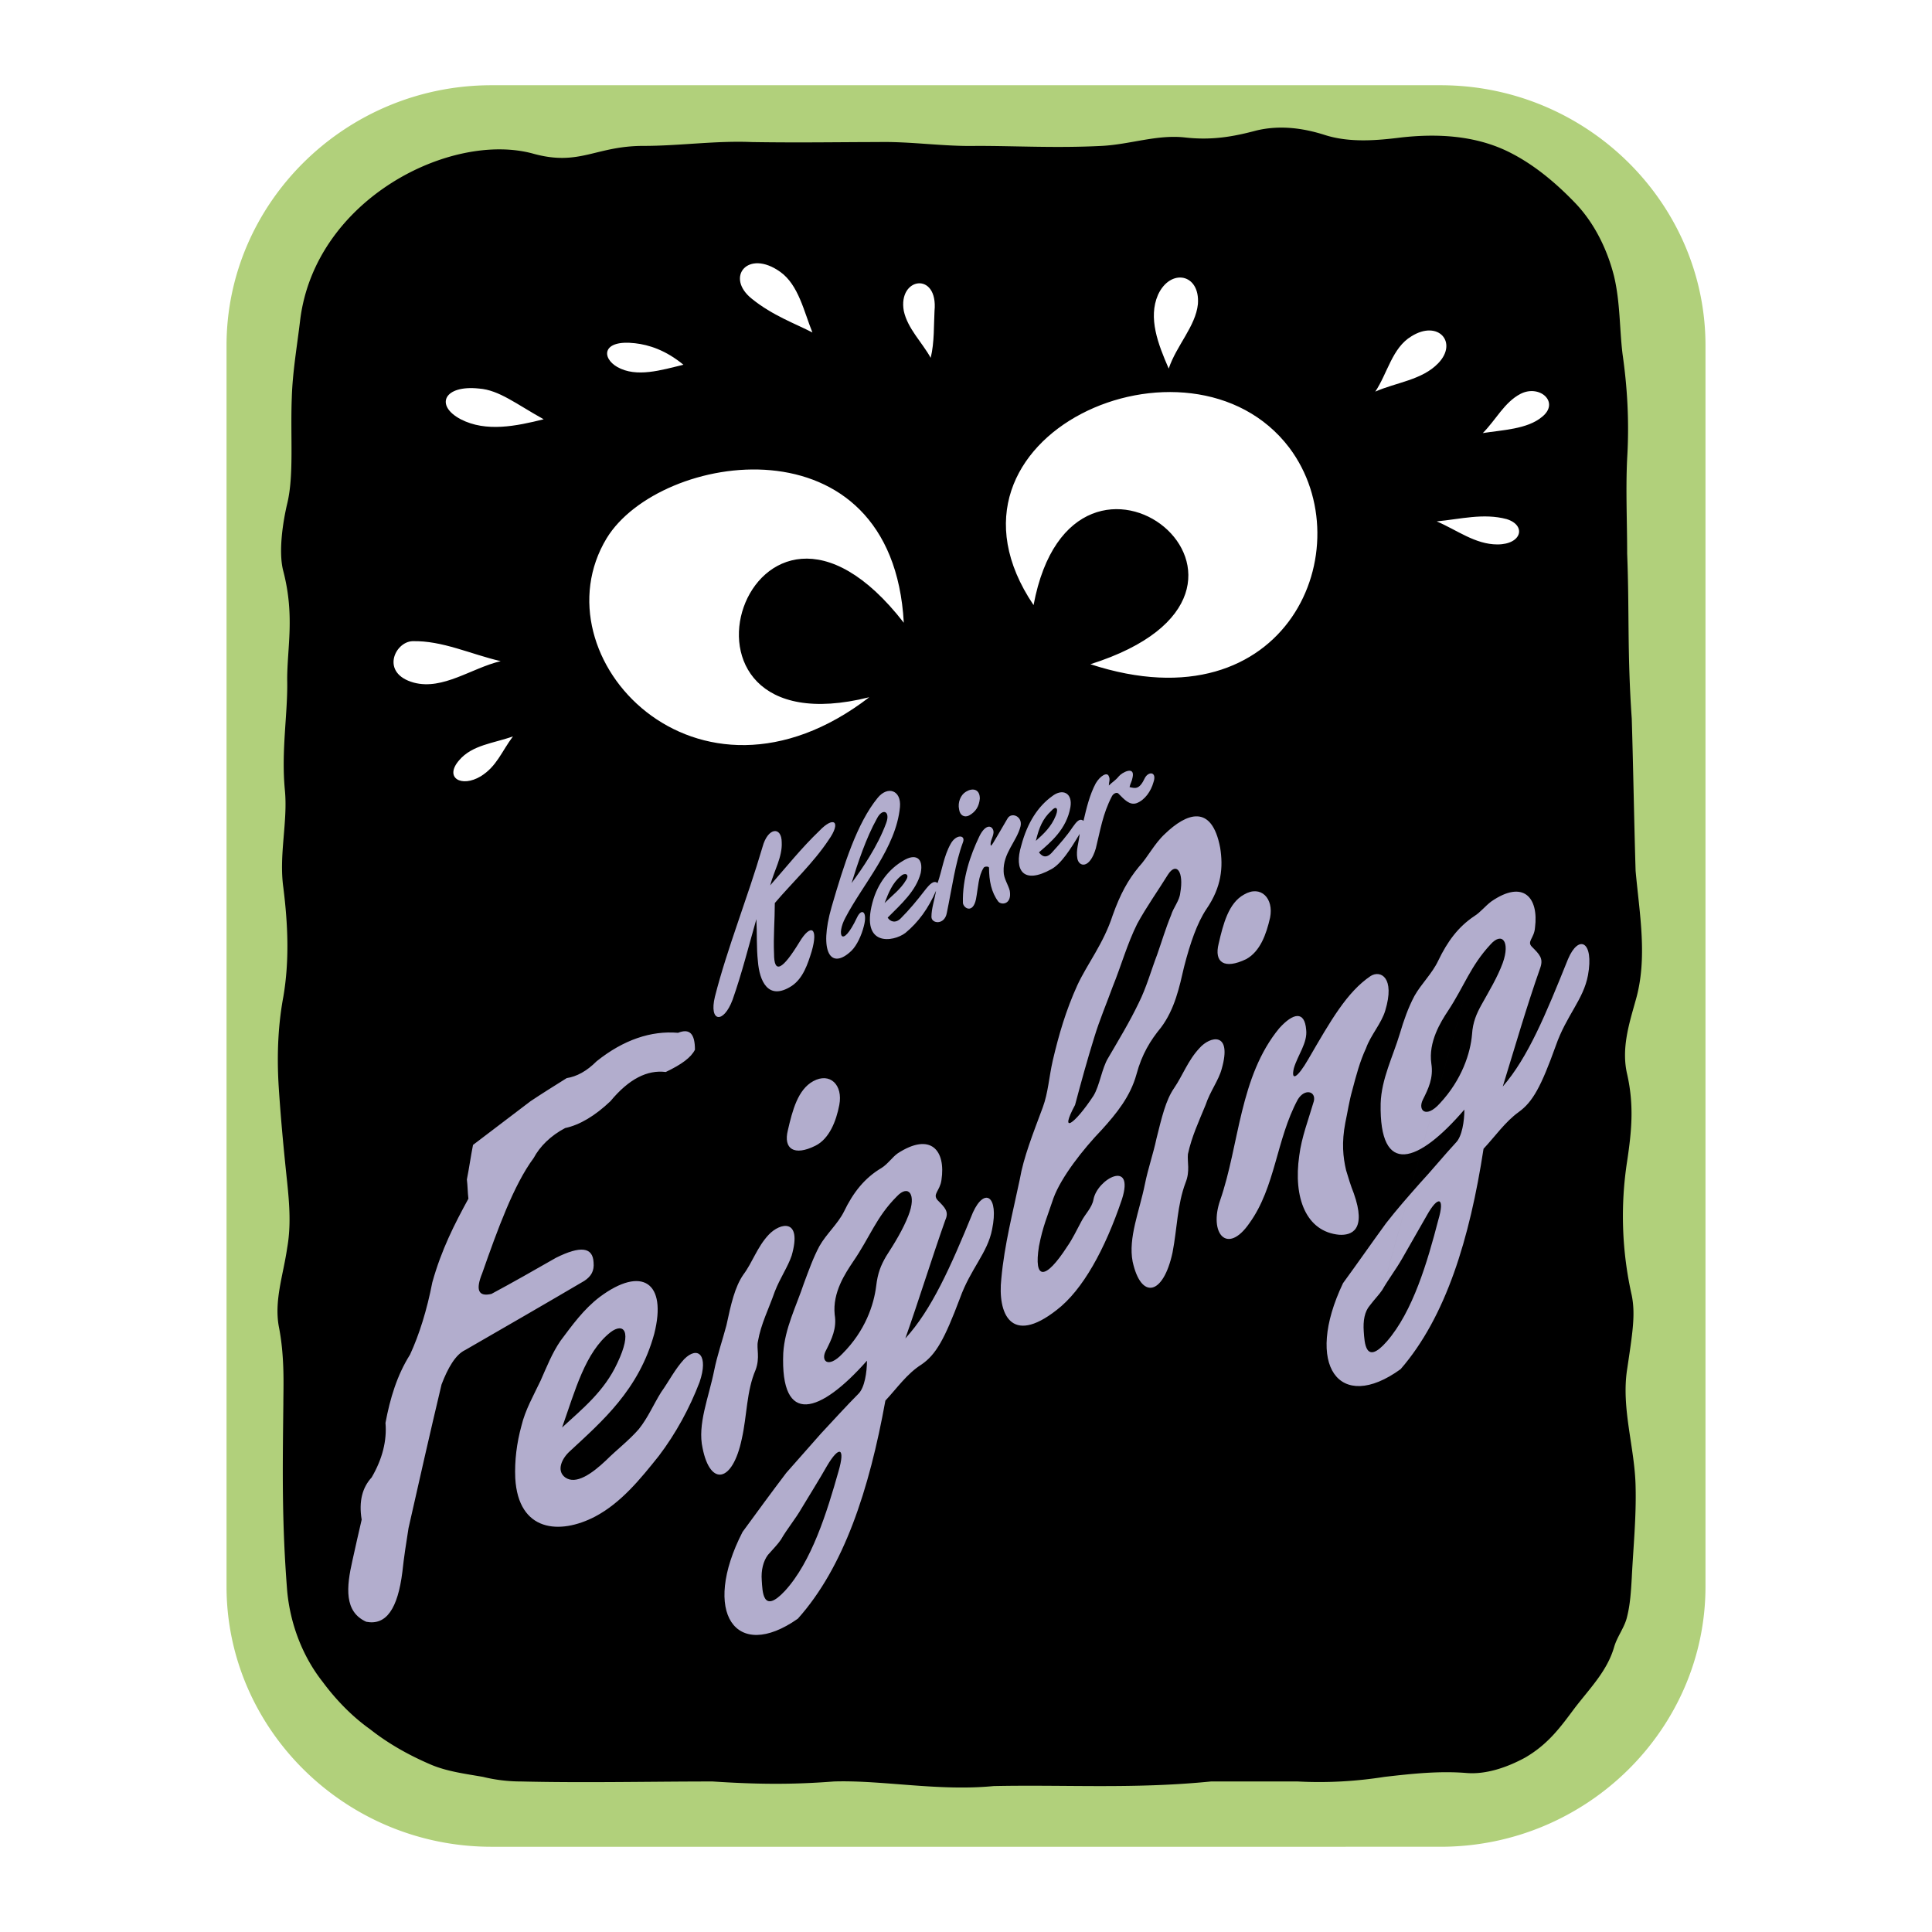
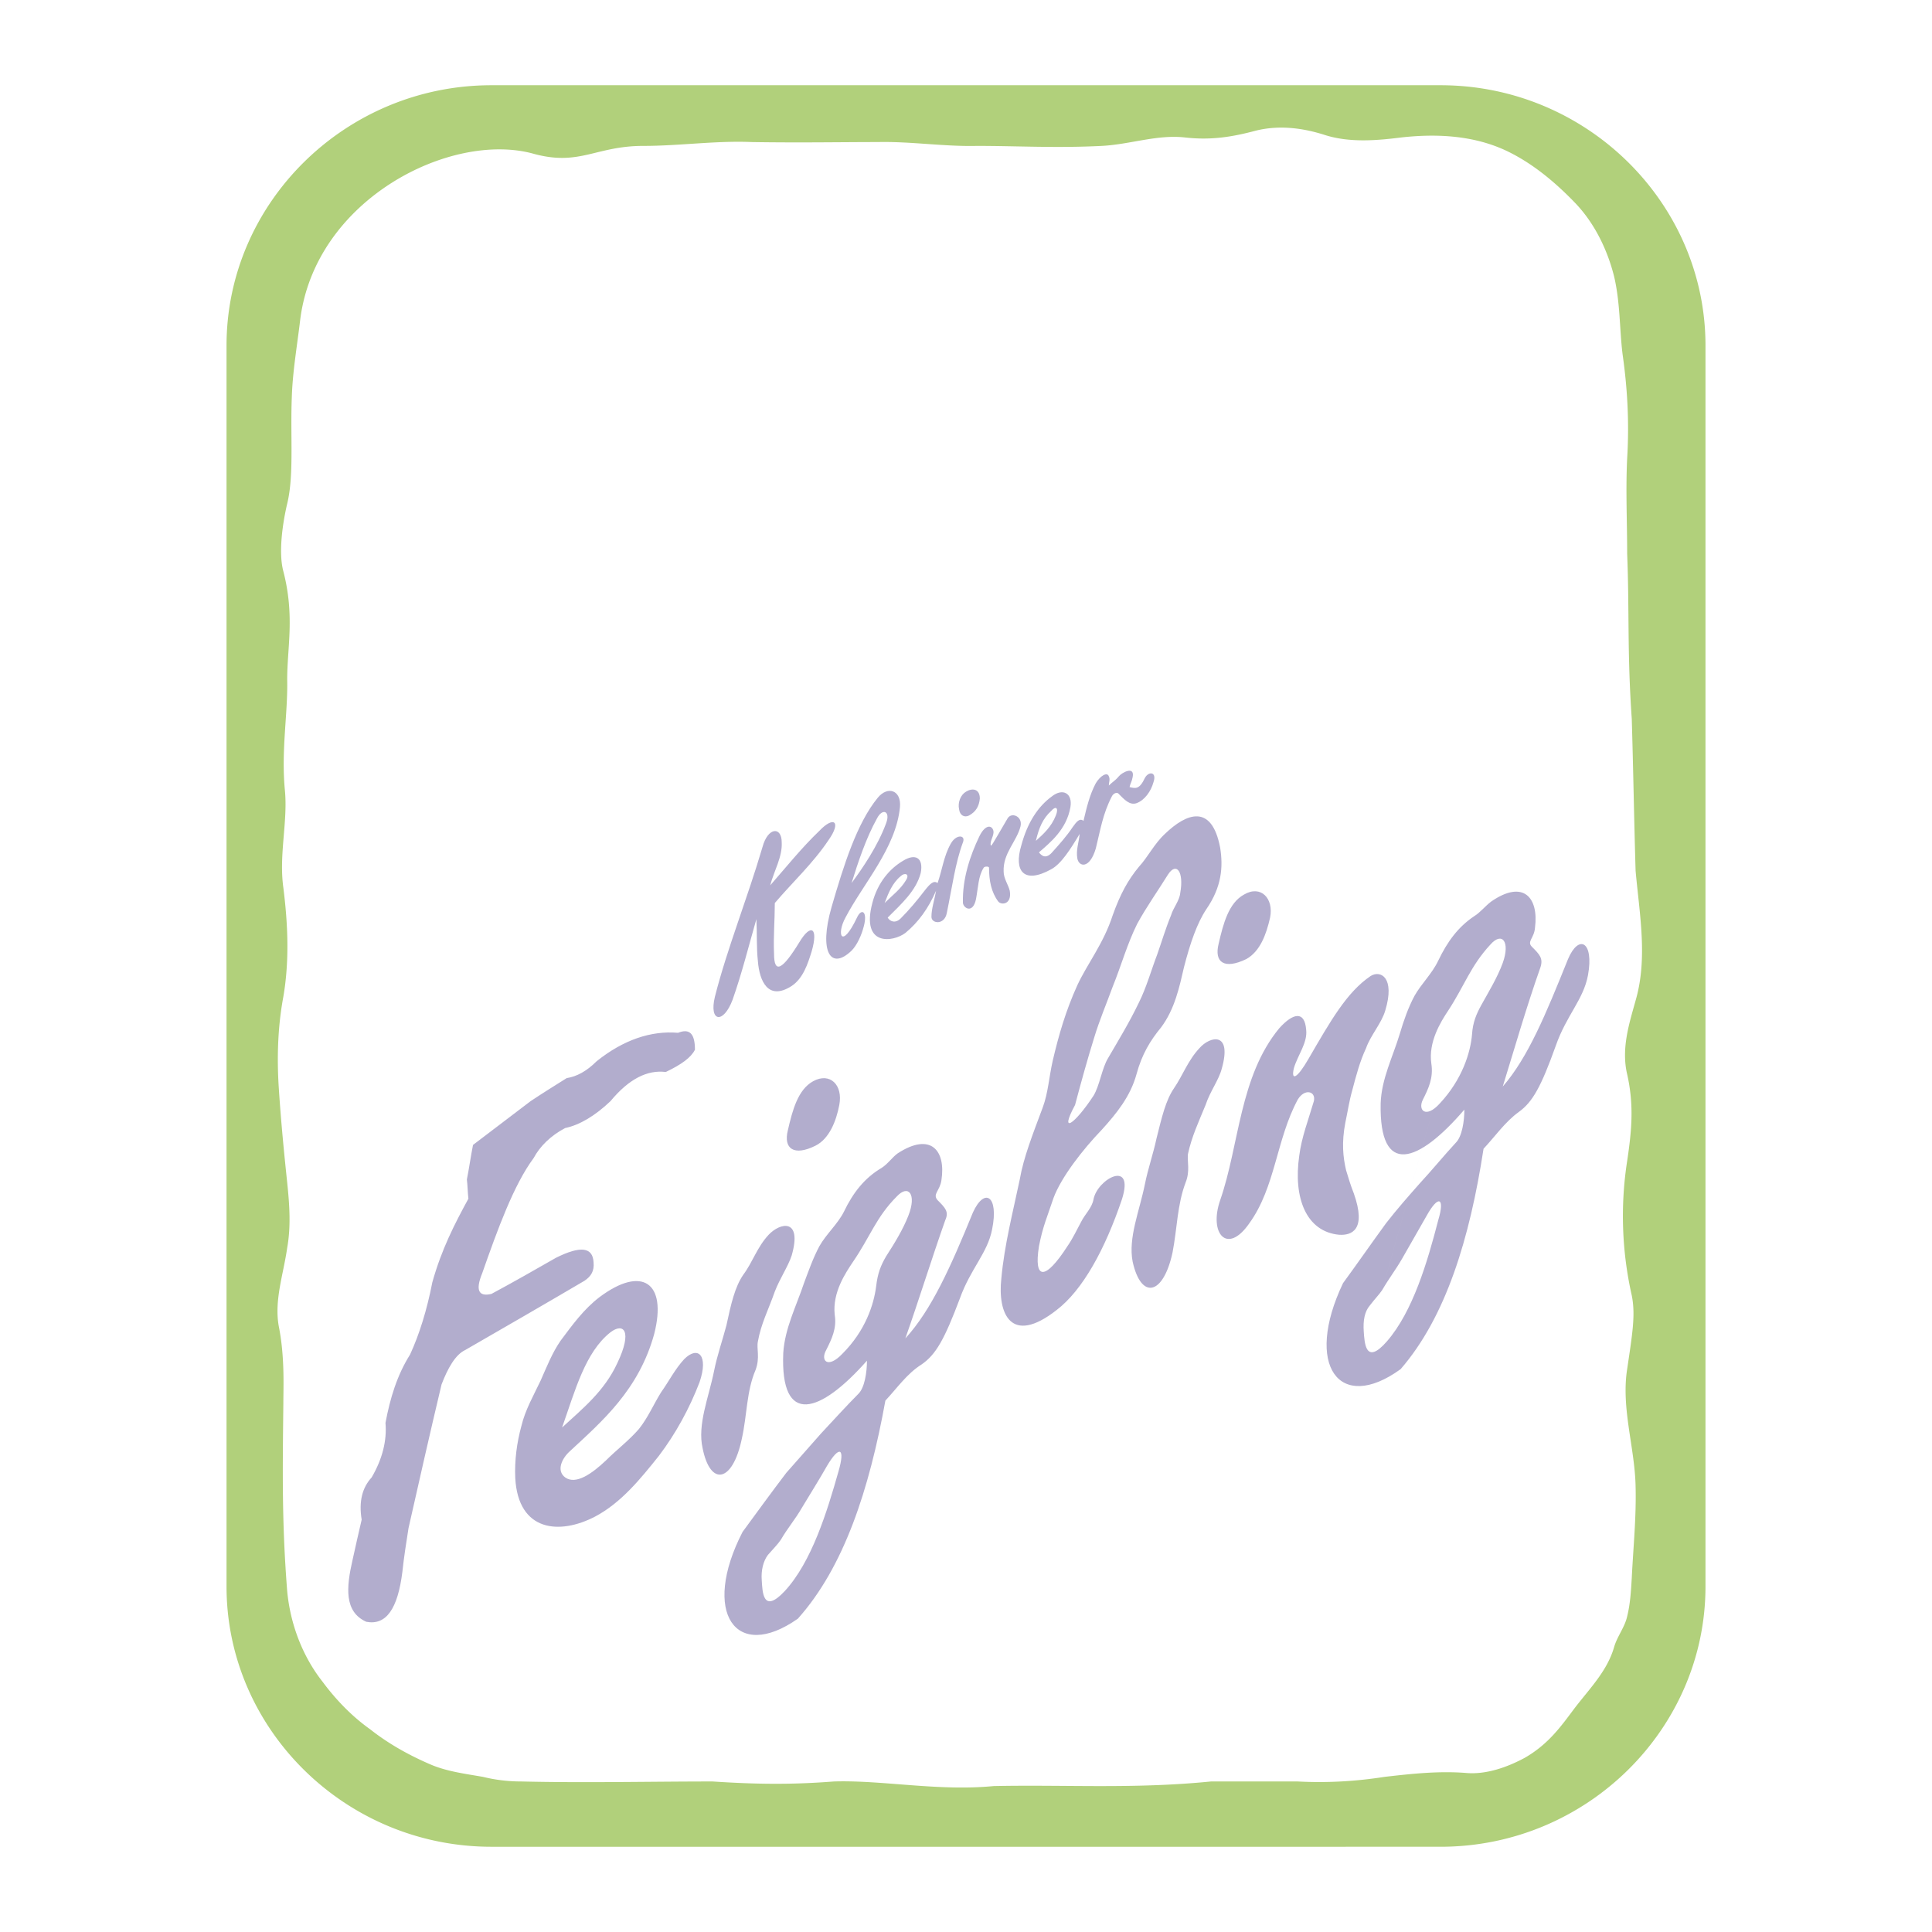
<svg xmlns="http://www.w3.org/2000/svg" width="2500" height="2500" viewBox="0 0 192.756 192.756">
  <g fill-rule="evenodd" clip-rule="evenodd">
    <path fill="#fff" d="M0 0h192.756v192.756H0V0z" />
-     <path d="M56.77 12.564c1.149-.153 2.222-.459 3.371-.689a17.202 17.202 0 0 1 3.984-.459c3.678 0 7.278-.537 10.956-.46 4.137.153 8.274.077 12.412 0 3.447 0 6.895.46 10.266.46 4.137 0 8.197.229 12.258 0 2.068-.153 4.137-.689 6.205-.843a11.47 11.47 0 0 1 2.299 0c1.992.153 3.83-.077 5.822-.537 2.221-.536 4.289-.613 6.512-.153.766.153 1.455.306 2.145.536h8.275l9.193 1.226c3.523 1.456 6.588 3.831 9.193 6.589 2.604 2.911 4.213 6.512 4.826 10.343.307 2.222.307 4.443.613 6.665.459 3.524.611 7.125.383 10.649-.154 3.141 0 6.205 0 9.27.229 4.903.076 9.73.307 14.557.229 3.83.307 7.584.383 11.338.076 2.375.076 4.75.307 7.125.383 3.217.689 6.359.307 9.653-.078.92-.307 1.916-.537 2.834l-.842 5.822.535 5.057-.842 8.197.766 8.811-.459 8.811c-.23 2.682.383 5.363.766 7.969.535 4.443 0 8.811-.307 13.254-.076 1.531-.23 2.986-.766 4.443-.383.842-.844 1.607-1.15 2.527-.689 1.992-1.838 3.678-3.141 5.363l-2.375 2.988c-1.609 1.914-3.295 3.6-5.592 4.672-2.146.996-4.367 1.609-6.742 1.457-2.682-.23-5.439.076-8.121.459-2.834.383-5.746.537-8.58.383l-9.041.076c-2.605.23-5.209.385-7.814.385-4.443.076-8.811-.078-13.254 0-3.141.305-6.358.076-9.653-.154-2.298-.152-4.673-.383-6.972-.23l-11.645-.076h-19c-2.298 0-4.597-.459-6.818-.918a18.339 18.339 0 0 1-4.367-1.457c-3.371-1.531-6.435-3.6-9.04-6.281-.689-.768-1.379-1.533-1.992-2.299-2.451-3.141-3.83-6.666-4.213-10.572-.459-4.443-.536-8.887-.536-13.33V142.5c.077-3.217.229-6.436-.383-9.652-.307-2.145-.077-4.137.383-6.283l.459-2.068c.536-3.447-.077-6.971-.383-10.418-.537-5.057-.919-10.189 0-15.246.613-3.294.383-6.589 0-9.883-.307-2.375 0-4.673.153-7.048.077-.919.077-1.839 0-2.758-.229-2.911 0-5.746.153-8.657.077-.766.077-1.533.077-2.375 0-2.987.536-5.976 0-8.963-.153-.537-.23-1.073-.383-1.609-.537-2.758-.077-5.516.536-8.121.307-1.685.23-3.371.23-5.056 0-2.758 0-5.439.383-8.197.153-1.379.307-2.834.537-4.213.229-1.916.689-3.678 1.302-5.517a44.445 44.445 0 0 1 1.686-3.294 20.895 20.895 0 0 1 2.222-2.912 19.795 19.795 0 0 1 2.528-2.528c1.533-1.302 3.064-2.298 4.827-3.217a21.96 21.96 0 0 1 3.064-1.379c1.838-.613 3.448-.996 5.363-1.226 1.073-.077 2.068-.153 3.142-.077 1.149.077 2.222.307 3.371.537.839.224 1.605.301 2.448.224z" />
    <path d="M49.032 8.504h94.693c14.557 0 26.432 11.721 26.432 25.971v123.806c0 14.25-11.875 25.971-26.432 25.971H49.032c-14.556 0-26.431-11.721-26.431-25.971V34.476c0-14.25 11.875-25.972 26.431-25.972zm4.137 6.819c-8.198-2.222-21.682 4.52-23.214 16.548-.306 2.605-.766 5.21-.843 7.814-.153 3.907.23 7.738-.459 10.572-.383 1.609-.919 4.75-.383 6.742 1.149 4.443.383 7.584.383 10.802.077 3.371-.613 7.048-.23 11.032.307 3.141-.613 6.436-.153 9.729.46 3.677.613 7.278 0 10.88-.459 2.451-.689 5.439-.459 9.039.23 3.525.536 6.59.843 9.5.23 2.223.383 4.367 0 6.512-.383 2.682-1.302 5.211-.843 7.814.613 3.064.459 6.053.459 7.738-.076 6.818-.153 11.875.383 18.693.306 3.295 1.532 6.512 3.524 9.041 1.303 1.762 2.912 3.447 4.75 4.75 1.839 1.455 3.907 2.604 6.053 3.523 1.608.689 3.447.92 5.209 1.227 1.226.305 2.528.459 3.831.459 6.359.152 12.718 0 19.076 0 4.673.307 8.121.307 12.105 0 4.827-.154 10.419.996 15.936.459 7.201-.152 14.02.307 21.68-.459h8.658c2.834.152 5.746 0 8.656-.459 2.682-.307 5.439-.613 8.197-.385 1.916.154 3.984-.535 5.824-1.531 2.375-1.379 3.6-3.141 4.979-4.98 1.533-1.992 3.219-3.676 3.908-6.051.307-1.074 1.072-1.992 1.303-3.064.307-1.227.383-2.529.459-3.832.152-3.064.459-6.053.383-9.117-.076-3.906-1.455-7.814-.842-11.721.535-3.602.842-5.439.459-7.355a35.875 35.875 0 0 1-.459-13.406c.459-3.064.689-5.594 0-8.658-.613-2.604.229-5.133.842-7.354 1.227-4.214.383-8.658 0-12.948-.152-5.056-.23-10.112-.383-15.169-.459-6.588-.23-10.726-.459-16.471 0-3.142-.154-6.359 0-9.5.229-3.754 0-7.201-.461-10.419-.307-2.528-.229-5.133-.842-7.738-.613-2.452-1.84-5.21-3.908-7.355-1.992-2.068-4.289-3.984-6.895-5.209-3.295-1.532-6.973-1.686-10.42-1.303-2.451.307-5.133.537-7.584-.229-2.375-.766-4.674-.996-6.895-.46-2.299.613-4.443.996-7.125.689-2.758-.306-5.439.69-8.273.843-4.521.23-8.506 0-12.488 0-3.294.077-6.589-.459-9.883-.383-3.754 0-7.661.077-12.564 0-3.601-.153-7.201.383-10.802.383-4.827 0-6.36 2.069-11.033.767z" fill="#b1d07b" />
-     <path d="M86.725 69.564c-17.238 13.254-33.326-4.061-26.201-15.859 5.286-8.657 28.5-12.258 29.649 8.427-15.323-19.765-26.125 13.101-3.448 7.432zm16.394-9.193c-11.414-16.932 15.629-28.729 25.512-15.706 7.432 9.883-.152 28.04-19.842 21.604 23.213-7.354-1.685-27.197-5.67-5.898zm-51.942 13.1c-1.915.689-4.061.843-5.363 2.375-1.533 1.762.23 2.758 2.145 1.608 1.609-.995 2.069-2.451 3.218-3.983zm-1.225-7.508c-2.988-.69-5.823-2.069-8.811-1.992-1.762.077-3.218 3.218.153 4.137 2.912.767 5.746-1.455 8.658-2.145zm4.29-24.132c-2.758-1.532-4.443-2.912-6.436-3.064-3.524-.383-4.443 1.686-1.839 3.064 2.529 1.302 5.517.689 8.275 0zm13.943-5.44c-2.222.537-4.673 1.303-6.589.23-1.608-.919-1.532-2.758 1.763-2.375 1.379.153 3.064.689 4.826 2.145zm12.871-3.218c-1.609-.843-3.984-1.686-6.053-3.371-2.682-2.145-.383-4.979 2.835-2.682 1.839 1.303 2.375 3.985 3.218 6.053zm11.798 2.529c.383-1.532.307-3.371.383-4.674.383-3.984-3.677-3.371-3.064 0 .383 1.763 1.838 3.141 2.681 4.674zm23.75 1.072c.766-2.298 2.682-4.214 2.912-6.436.229-3.064-2.758-3.601-3.984-.919-.997 2.298-.001 4.903 1.072 7.355zm20.609 2.298c1.225-1.839 1.686-4.367 3.6-5.516 2.682-1.686 4.674.613 2.682 2.682-1.61 1.685-4.214 1.915-6.282 2.834zm10.725 4.137c1.303-1.303 2.145-3.064 3.754-3.907 1.916-.996 3.984.843 2.146 2.298-1.457 1.226-3.984 1.303-5.9 1.609l-4.596 8.811c2.375-.23 4.672-.843 6.971-.23 1.992.613 1.533 2.528-.918 2.528-2.223 0-4.061-1.456-6.053-2.298l4.596-8.811z" fill="#fff" />
    <path d="M76.076 84.503c.537-1.992 1.916-2.068 1.916-.46.076 1.456-.766 2.834-1.149 4.291 1.609-1.839 3.141-3.754 4.903-5.44 1.456-1.532 2.222-.919.919.92-1.532 2.298-3.601 4.213-5.362 6.282 0 1.686-.153 3.371-.077 5.056 0 2.068.842 1.609 2.528-1.149 1.149-1.916 1.915-1.456 1.226.919-.383 1.226-.843 2.681-1.992 3.447-2.375 1.533-3.218-.535-3.371-2.451-.153-1.379-.077-2.835-.153-4.214-.766 2.682-1.456 5.44-2.375 8.045-.919 2.451-2.375 2.221-1.762-.307 1.225-4.826 3.217-9.73 4.749-14.939zm8.887 3.601c.613-1.992 1.456-4.52 2.528-6.436.536-1.072 1.379-.766.919.46-.842 2.299-2.374 4.52-3.447 5.976zm-.613 3.447c1.762-3.371 5.057-6.972 5.439-11.032.153-1.686-1.226-2.146-2.222-.919-2.068 2.528-3.371 6.665-4.597 10.879-1.303 4.52-.076 6.359 1.992 4.367.536-.537.996-1.533 1.226-2.452.383-1.455-.23-1.839-.689-.843-1.532 3.218-2.068 1.686-1.149 0zm4.214 0c1.379-1.379 2.834-2.681 3.294-4.443.307-1.532-.536-1.992-1.762-1.226-1.303.766-2.528 2.145-3.064 4.214-1.149 4.366 2.068 3.907 3.294 2.987 1.302-1.072 2.298-2.451 3.064-4.213-.153.919-.46 1.762-.46 2.605 0 .689 1.302.843 1.532-.383.537-2.605.843-4.979 1.609-7.048.306-.766-.689-.843-1.226.153-.689 1.226-.843 2.604-1.303 3.907-.383-.307-.766.077-1.302.766-.766.996-1.532 1.916-2.375 2.758-.535.537-1.072.307-1.301-.077zm-.307-1.455c.766-.767 1.609-1.379 2.146-2.299.383-.612-.153-.766-.537-.383-.843.69-1.225 1.686-1.609 2.682zm8.121-11.109c.613-.383 1.38-.306 1.38.689-.078.766-.385 1.302-1.073 1.686-.459.23-.919 0-.996-.613-.153-.689.153-1.456.689-1.762zm1.302 4.52c.537-1.149 1.15-1.226 1.379-.766.23.459-.229.996-.229 1.456s.152.077 1.686-2.528c.383-.689 1.531-.229 1.303.767-.385 1.532-1.764 2.681-1.686 4.52 0 .689.459 1.303.611 1.916.23 1.379-.842 1.456-1.148 1.073-.689-.919-.92-2.069-.92-3.371 0-.153-.459-.153-.535 0-.537.843-.537 1.915-.768 3.141-.305 1.456-1.225.92-1.301.384-.076-2.455.765-4.829 1.608-6.592zm5.976 1.533c1.148-.996 2.758-2.298 3.141-4.52.23-1.379-.766-1.916-1.838-1.073-1.379.996-2.451 2.604-3.064 4.903-.766 2.528.229 3.907 2.988 2.375.994-.536 1.914-1.992 2.834-3.524-.076.843-.383 1.609-.23 2.452.154.843 1.227 1.073 1.84-.996.459-1.839.689-3.448 1.607-5.21.154-.307.537-.459.689-.23.537.537 1.072 1.149 1.764.919.842-.306 1.455-1.226 1.686-2.068.383-1.072-.461-1.149-.844-.46-.537 1.149-.92 1.073-1.533.919.078-.383.23-.536.309-.996.229-1.149-1.074-.46-1.381-.077-.383.46-.611.537-.996.919 0-.306.154-.613 0-.919-.152-.459-.842-.076-1.301.69-.613 1.149-.92 2.452-1.227 3.754-.383-.306-.689.077-1.072.613-.613.919-1.303 1.686-1.992 2.452-.69.843-1.149.383-1.38.077l-.307-1.149c.307-1.302.689-2.222 1.533-2.988.459-.536.766-.306.459.46-.459 1.149-1.227 1.838-1.992 2.528l.307 1.149zM67.649 103.043c-2.682-.229-5.439.689-8.121 2.836-.996.996-1.992 1.531-2.988 1.684-1.226.768-2.452 1.533-3.601 2.299l-5.746 4.367c-.23 1.15-.383 2.299-.613 3.447.077.613.077 1.303.153 1.916-1.379 2.527-2.682 5.057-3.601 8.35-.536 2.76-1.302 5.211-2.221 7.203-1.303 2.068-1.992 4.365-2.452 6.818.153 1.762-.306 3.6-1.379 5.439-.919.996-1.303 2.375-.996 4.213-.307 1.303-.613 2.682-.919 4.061-.613 2.682-.843 5.133 1.379 6.129 1.992.383 3.141-1.303 3.601-4.98.153-1.455.383-2.91.613-4.365 1.072-4.75 2.145-9.5 3.294-14.328.613-1.607 1.379-2.986 2.375-3.447 3.984-2.297 7.968-4.596 11.875-6.895.689-.459.996-.996.919-1.838-.076-1.533-1.302-1.686-3.754-.461-2.145 1.227-4.29 2.451-6.436 3.602-1.302.307-1.608-.383-.919-2.068 1.532-4.367 3.141-8.811 5.133-11.492.613-1.148 1.686-2.223 3.141-2.988 1.456-.307 2.988-1.225 4.52-2.682 1.839-2.221 3.678-3.141 5.516-2.91 1.609-.766 2.528-1.457 2.912-2.223 0-1.611-.536-2.146-1.685-1.687zm-2.375 30.033c-1.532 5.592-5.21 8.732-8.427 11.721-.766.689-1.379 1.916-.46 2.605 1.073.766 2.682-.383 4.061-1.686 1.073-1.072 2.298-1.992 3.294-3.141.919-1.15 1.456-2.453 2.222-3.678.766-1.072 1.379-2.299 2.298-3.295 1.379-1.379 2.452-.383 1.532 2.299-.996 2.604-2.375 5.133-4.061 7.354-1.838 2.299-3.754 4.674-6.358 6.053-3.524 1.84-7.662 1.533-7.968-3.83-.077-1.762.153-3.523.613-5.209.383-1.609 1.226-3.064 1.915-4.521.613-1.379 1.149-2.758 1.992-3.982 1.149-1.533 2.298-3.143 3.907-4.367 4.214-3.143 6.742-1.458 5.44 3.677zm-4.367-.154c1.303-.996 2.222-.152.689 3.064-1.302 2.836-3.524 4.598-5.516 6.436 1.303-3.678 2.299-7.508 4.827-9.5zm20.225-25.051c1.686-.92 2.988.383 2.605 2.373-.307 1.609-.996 3.371-2.375 4.061-2.145 1.074-3.217.307-2.758-1.531.46-1.993.996-4.061 2.528-4.903zm-4.443 15.322c-1.149 1.225-1.609 2.758-2.528 3.982-.843 1.227-1.226 2.912-1.686 5.057-.383 1.455-.919 2.988-1.226 4.52-.536 2.682-1.686 5.363-1.149 7.738.767 3.83 2.988 3.447 3.907-.92.537-2.375.46-4.748 1.379-6.895.459-1.225.077-2.145.23-2.834.306-1.762 1.072-3.219 1.686-4.98.536-1.379 1.302-2.451 1.686-3.6 1.072-3.753-1.15-3.294-2.299-2.068zm12.794-3.832c-2.069 2.068-2.682 4.061-4.367 6.512-.766 1.15-2.068 3.064-1.838 5.287.229 1.379-.307 2.451-.843 3.523-.613 1.072.153 1.916 1.609.383 2.298-2.297 3.141-4.902 3.371-6.74.153-1.303.46-2.07.996-2.988.843-1.303 1.686-2.682 2.222-4.061.842-2.144-.001-3.14-1.15-1.916zm.077-4.289c-.537.383-.996 1.072-1.609 1.455-1.686.996-2.834 2.451-3.754 4.367-.613 1.225-1.762 2.221-2.451 3.447-.613 1.148-1.073 2.451-1.532 3.678-.767 2.299-1.916 4.52-2.068 6.971-.307 7.355 3.677 6.053 8.351.766 0 1.15-.23 2.682-.843 3.295-1.149 1.15-2.682 2.836-3.754 3.984l-3.448 3.906c-1.456 1.916-2.911 3.908-4.367 5.9-4.137 8.043-.689 13.023 5.516 8.656 4.597-5.133 7.125-12.871 8.734-21.758 1.149-1.225 2.145-2.682 3.6-3.6 1.456-.996 2.298-2.529 3.831-6.59 1.072-2.988 2.758-4.52 3.217-6.895.689-3.371-.766-4.213-1.914-1.686-2.222 5.439-4.138 9.73-6.742 12.564 1.379-3.908 2.604-7.891 3.984-11.799.383-.842 0-1.225-.767-1.992-.536-.611.23-.918.383-1.992.459-2.983-1.073-4.823-4.367-2.677zm-11.645 38.535c.613-1.072 1.456-2.068 2.069-3.141.689-1.15 1.839-2.988 2.528-4.215 1.226-2.068 1.839-1.838 1.149.537-1.149 4.061-2.681 9.041-5.363 11.951-2.222 2.375-2.222 0-2.298-1.072-.077-.996.153-1.916.613-2.529.536-.611.995-1.072 1.302-1.531zm38.306-70.406c2.145-2.068 4.674-3.064 5.516 1.379.307 1.916.154 3.907-1.379 6.129-.92 1.379-1.609 3.371-2.221 5.747-.461 1.992-.92 4.213-2.299 6.053-1.072 1.301-1.916 2.682-2.451 4.672-.613 2.223-1.992 3.908-3.447 5.518-1.916 1.992-4.062 4.75-4.828 6.818-.611 1.838-1.072 2.834-1.455 4.826-.537 3.371.613 3.447 2.834 0 .537-.766.92-1.609 1.379-2.451.385-.768 1.074-1.379 1.227-2.223.383-2.068 4.137-4.061 2.834 0-1.686 4.98-3.906 9.041-6.512 11.033-4.596 3.6-5.898.305-5.516-3.143.307-3.371 1.148-6.588 1.838-9.883.383-2.221 1.303-4.52 2.299-7.201.537-1.455.613-2.988.996-4.674.613-2.604 1.303-4.979 2.451-7.508.996-2.145 2.605-4.137 3.525-6.971.766-2.145 1.531-3.524 2.604-4.827.919-.995 1.532-2.298 2.605-3.294zm-8.963 27.043c-1.609 2.988-.078 1.992 1.838-.918.613-.996.844-2.758 1.455-3.754 1.072-1.84 2.145-3.602 3.064-5.518.766-1.531 1.227-3.217 1.84-4.826.459-1.303.842-2.605 1.379-3.907.229-.767.842-1.456.918-2.222.385-2.146-.383-3.142-1.225-1.839-.996 1.609-2.146 3.218-3.064 4.903-.996 1.992-1.609 4.213-2.451 6.283-.613 1.686-1.303 3.293-1.84 5.057-.69 2.222-1.303 4.444-1.914 6.741zm16.853-20.991c-1.531.843-2.068 2.911-2.527 4.903-.461 1.839.535 2.605 2.758 1.533 1.379-.767 1.992-2.452 2.375-4.138.383-1.915-.92-3.294-2.606-2.298zm-4.443 15.323c-1.148 1.225-1.686 2.758-2.527 3.982-.844 1.227-1.227 2.912-1.764 5.057-.305 1.457-.842 2.988-1.148 4.521-.537 2.68-1.686 5.361-1.225 7.736.842 3.832 3.062 3.371 3.982-.918.461-2.375.461-4.75 1.303-6.973.459-1.148.154-2.068.23-2.834.383-1.762 1.072-3.219 1.762-4.904.459-1.379 1.303-2.451 1.609-3.6 1.073-3.752-1.15-3.293-2.222-2.067zm7.967-1.992c-3.982 4.826-3.982 11.645-5.898 17.16-1.148 3.295.689 5.518 2.912 2.299 2.604-3.6 2.682-8.35 4.826-12.334.689-1.15 1.838-.844 1.609.152-.537 1.84-1.227 3.602-1.457 5.439-.611 4.215.689 7.586 3.984 7.893 1.227.076 2.758-.461 1.455-4.139-.307-.766-.535-1.531-.766-2.297-.307-1.303-.459-2.76-.076-4.75.23-1.074.383-2.146.689-3.219.383-1.455.766-2.91 1.379-4.213.459-1.303 1.531-2.453 1.916-3.754.996-3.295-.461-4.061-1.457-3.447-2.375 1.607-3.982 4.443-6.205 8.273-1.148 1.992-1.762 2.223-1.455.92.383-1.303 1.379-2.529 1.225-3.832-.152-1.913-1.3-1.684-2.681-.151zm21.068-8.351c-1.99 2.145-2.604 4.136-4.213 6.589-.766 1.148-1.992 3.141-1.686 5.285.23 1.455-.307 2.529-.842 3.602-.537 1.072.307 1.916 1.686.383 2.221-2.375 3.064-5.057 3.217-6.895.076-1.227.459-2.068.92-2.912.766-1.379 1.609-2.758 2.145-4.213.765-2.146-.076-3.141-1.227-1.839zm.078-4.29c3.217-2.222 4.75-.383 4.367 2.604-.078 1.073-.844 1.379-.307 1.915.766.767 1.148 1.149.842 2.069-1.379 3.908-2.527 7.891-3.754 11.875 2.529-2.912 4.291-7.201 6.512-12.717 1.072-2.528 2.605-1.763 1.992 1.608-.459 2.453-2.145 3.984-3.217 7.049-1.457 4.061-2.299 5.594-3.678 6.588-1.379.996-2.375 2.453-3.525 3.678-1.379 8.965-3.754 16.779-8.273 21.988-6.129 4.443-9.652-.383-5.746-8.58 1.457-1.992 2.836-3.984 4.291-5.977 1.072-1.379 2.221-2.682 3.371-3.984 1.072-1.148 2.527-2.91 3.6-4.061.613-.611.844-2.145.844-3.293-4.598 5.361-8.504 6.742-8.352-.613.076-2.451 1.227-4.674 1.916-6.973.383-1.301.842-2.604 1.455-3.754.689-1.225 1.762-2.221 2.375-3.523.92-1.916 1.992-3.371 3.602-4.444.613-.383 1.072-.996 1.685-1.455l-10.879 38.766c.611-1.072 1.379-2.068 1.992-3.143.689-1.225 1.762-3.064 2.451-4.289 1.148-2.068 1.838-1.84 1.148.459-1.072 4.137-2.527 9.117-5.133 12.105-2.145 2.451-2.221.076-2.299-.996-.076-1.072.078-1.992.613-2.605.461-.613.92-1.072 1.227-1.531l10.88-38.766z" fill="#b2adcd" />
  </g>
</svg>